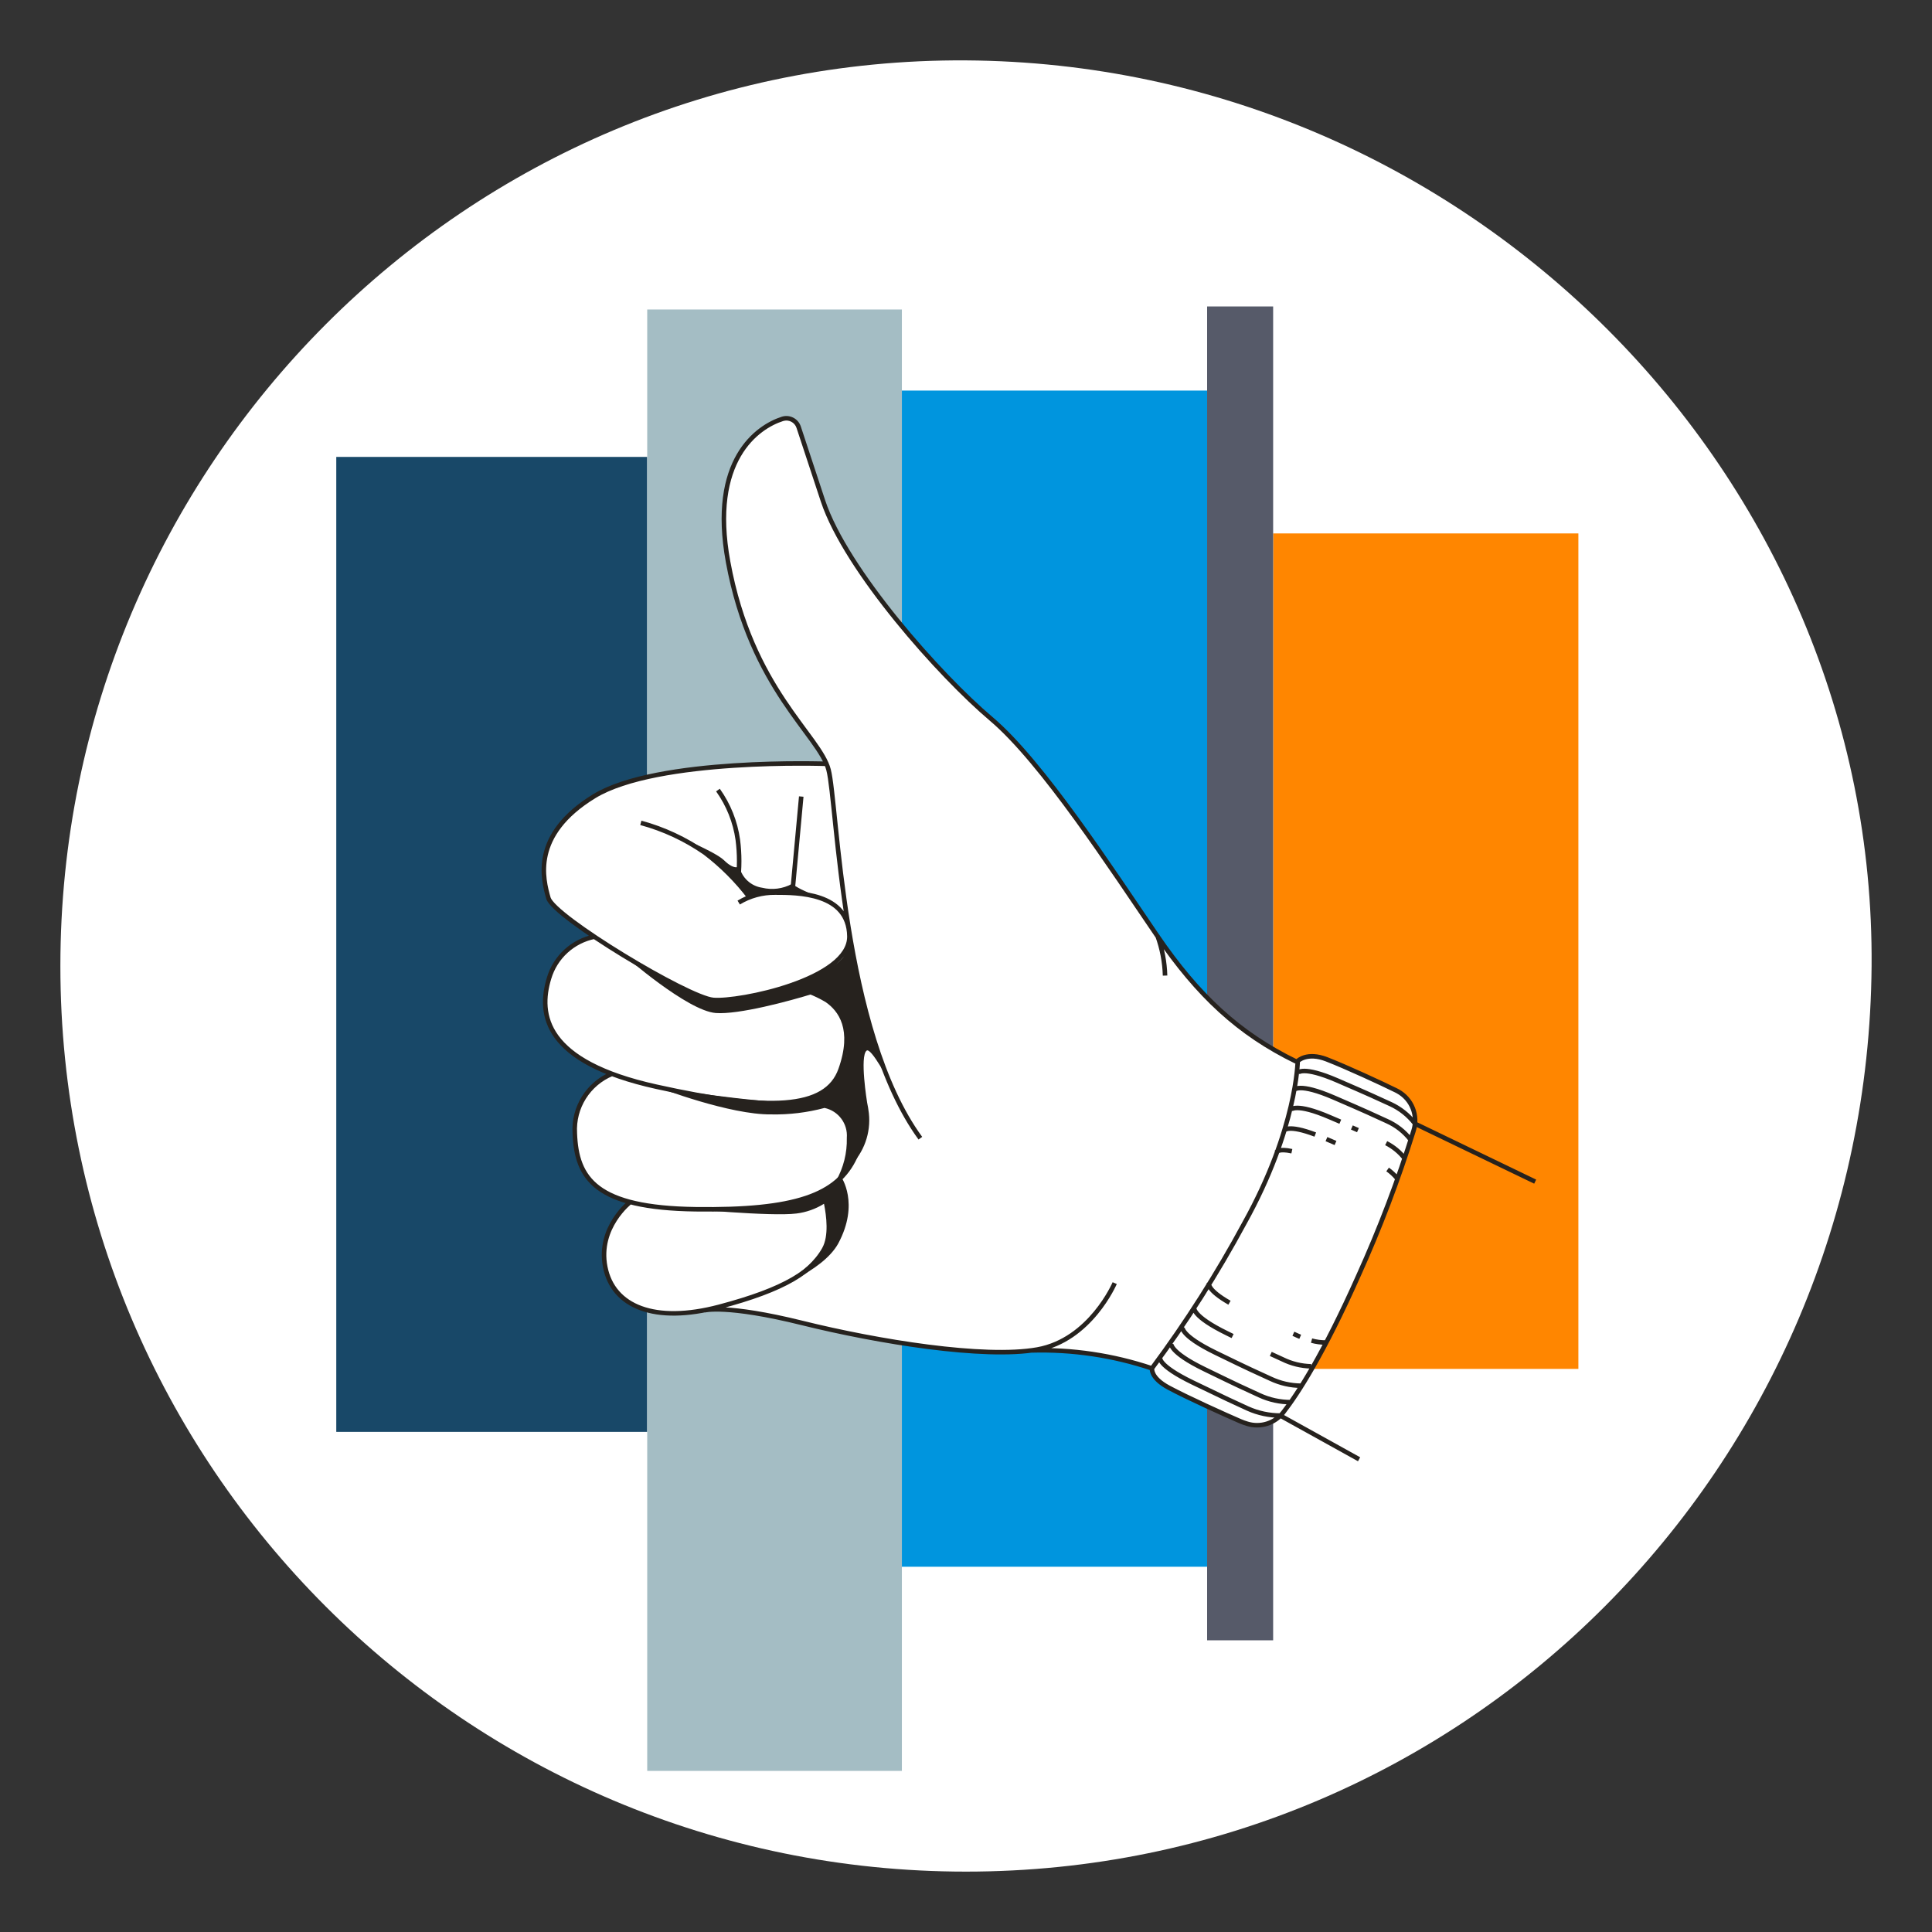
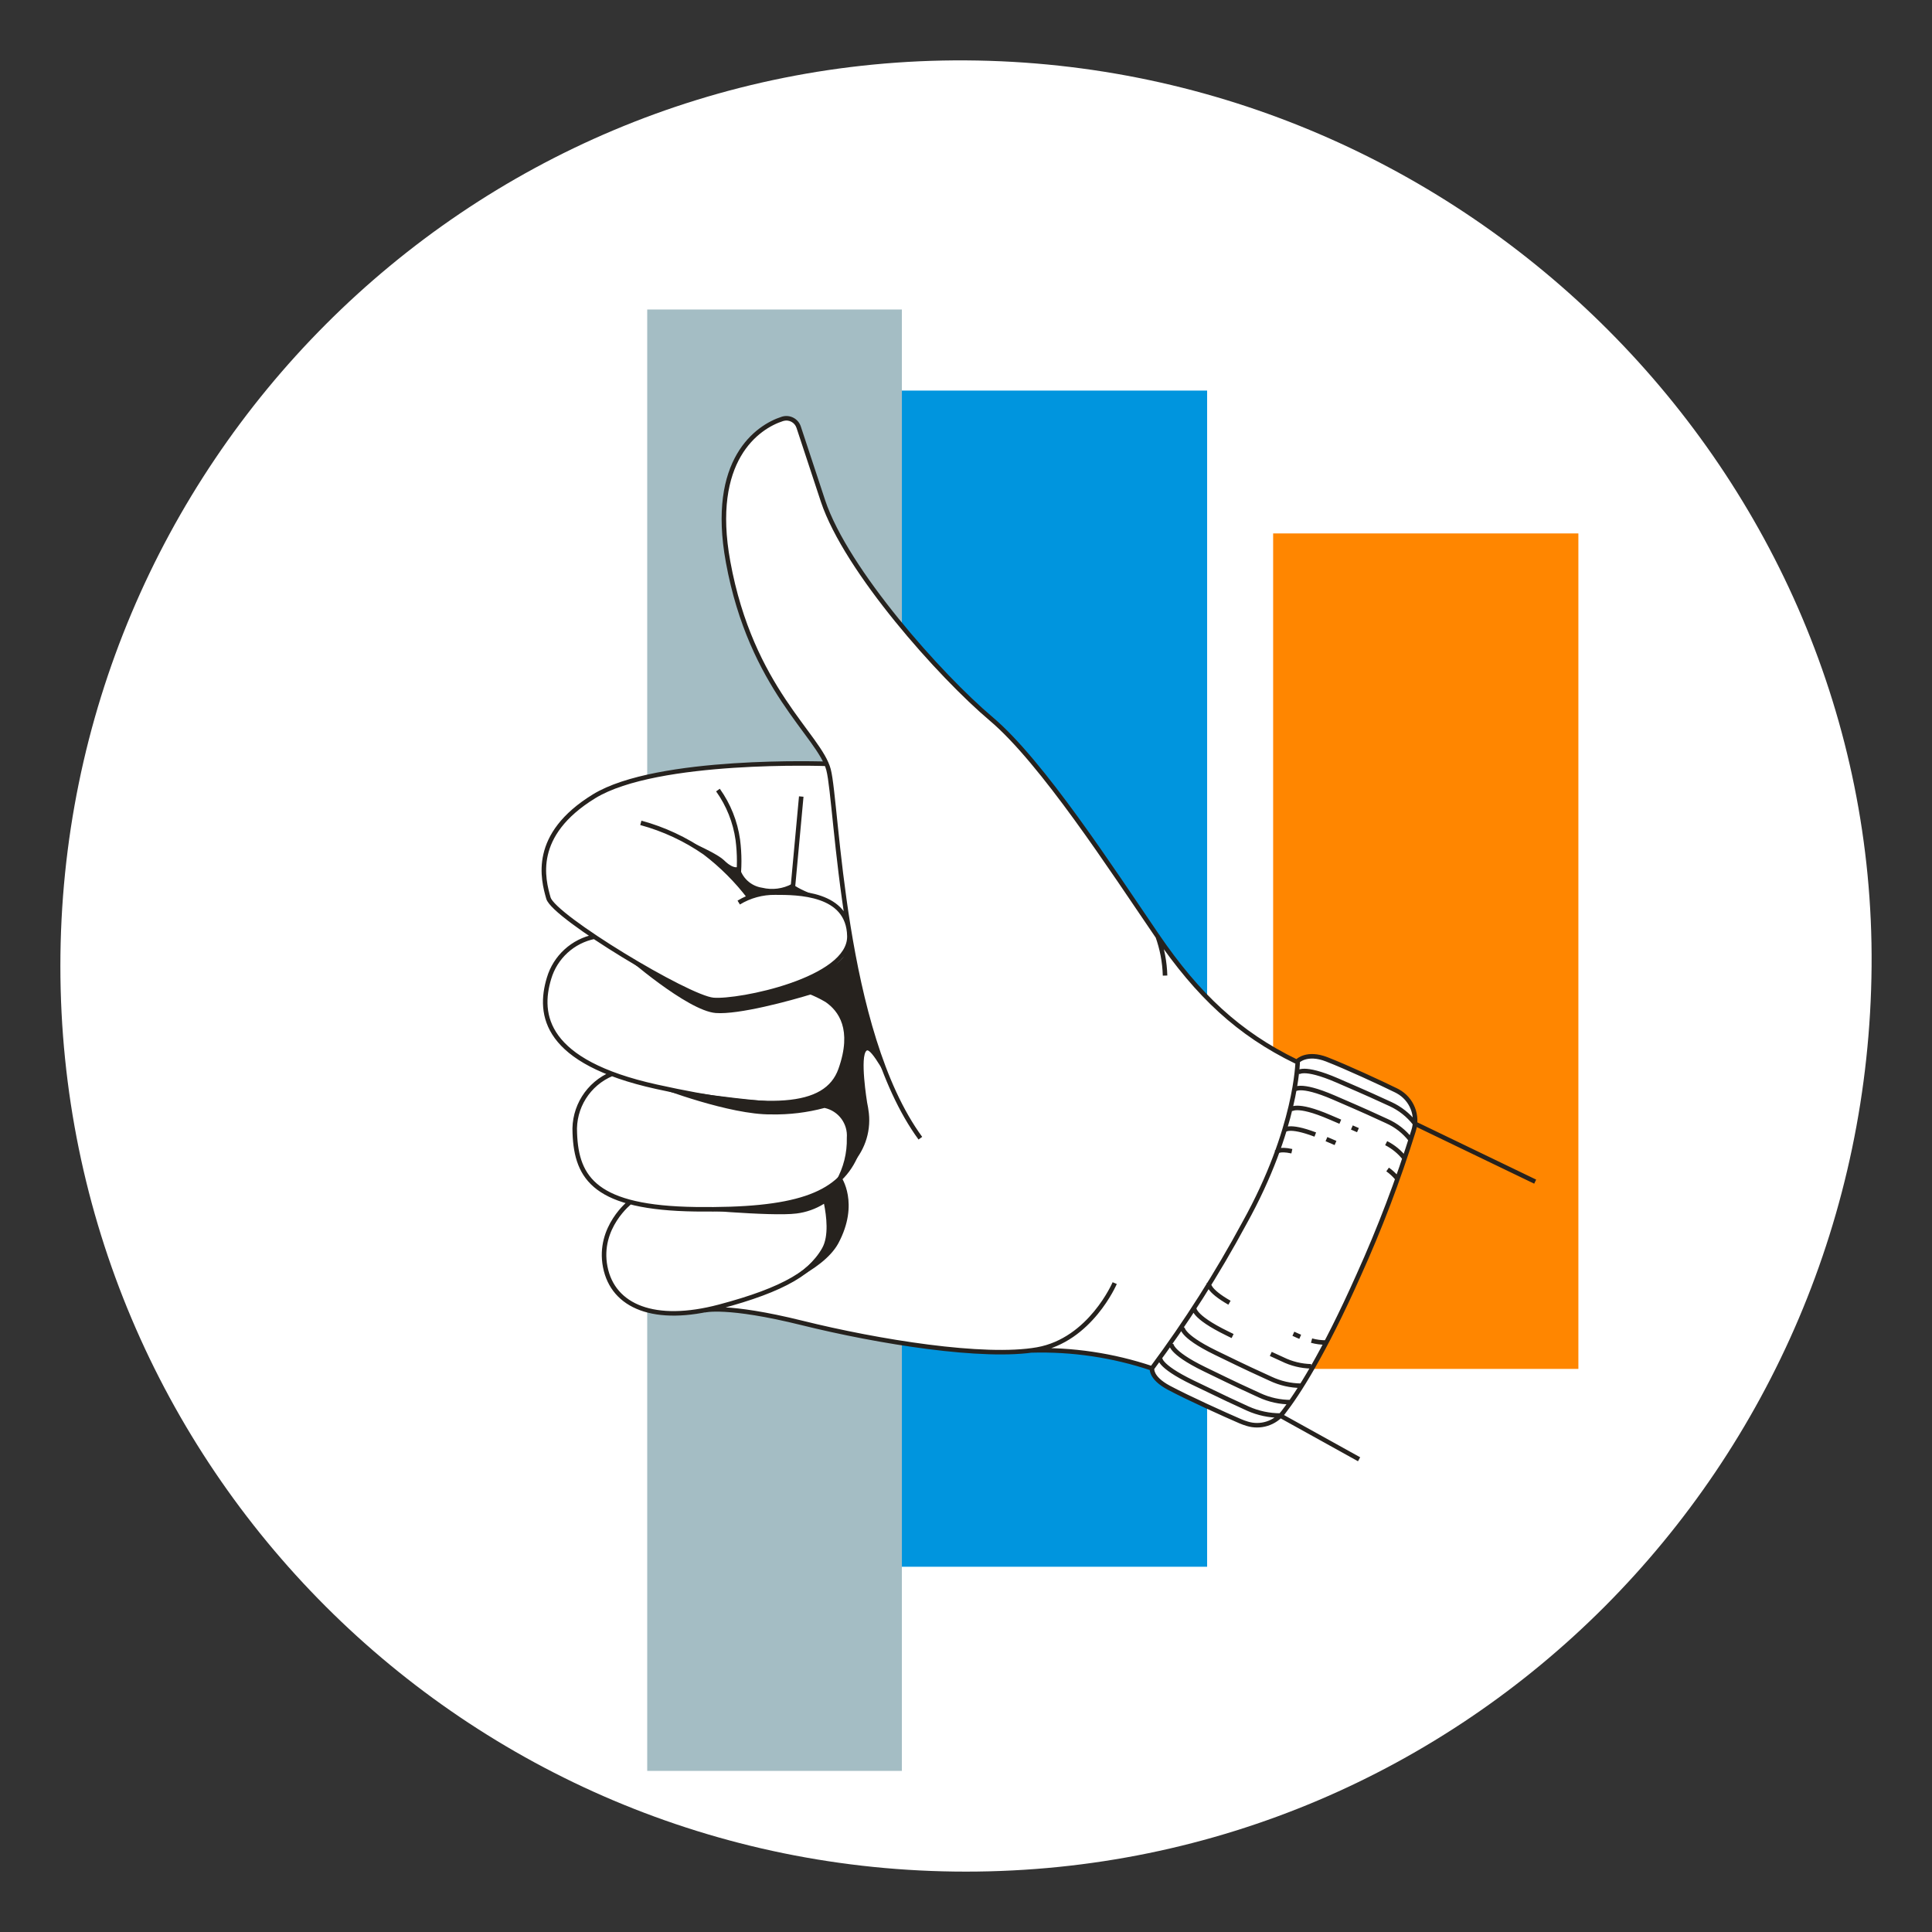
<svg xmlns="http://www.w3.org/2000/svg" width="256" height="256" viewBox="0 0 256 256" fill="none">
  <rect x="0" y="0" width="256" height="256" fill="#333333" stroke="none" />
  <g id="hand_thumb_up_corporate">
    <path id="darkmodeMask" d="M247.996 128.001C247.476 194.27 194.267 247.999 127.998 247.999C61.725 247.999 8 194.274 8 128.001C8 61.731 61.729 7.592 127.998 8.002C194.447 8.412 248.506 62.931 247.996 128.001Z" fill="white" />
    <g id="stripes">
      <g id="stripes_2A">
-         <rect id="Rectangle" x="85.76" y="60.543" width="129.189" height="41.202" transform="rotate(90 85.76 60.543)" fill="#184868" />
        <rect id="Rectangle_2" x="119.504" y="41.01" width="193.643" height="33.744" transform="rotate(90 119.504 41.01)" fill="#A4BDC4" />
        <rect id="Rectangle_3" x="159.95" y="51.754" width="155.848" height="40.446" transform="rotate(90 159.95 51.754)" fill="#0095DE" />
        <rect id="Rectangle_4" x="209.144" y="70.682" width="110.705" height="40.446" transform="rotate(90 209.144 70.682)" fill="#FF8600" />
-         <rect id="Rectangle_5" x="168.698" y="40.607" width="176.741" height="8.748" transform="rotate(90 168.698 40.607)" fill="#565A69" />
      </g>
    </g>
    <path id="whiteFill" d="M185.167 144.61L184.935 144.489C183.181 143.622 178.484 141.465 175.753 140.377C173.374 139.439 172.165 140.377 171.953 140.568L171.822 140.679L171.671 140.609C164.334 137.071 158.861 132.032 153.348 123.969C152.622 122.961 151.856 121.771 151.05 120.572C145.245 112.005 137.293 100.263 131.356 95.234C124.15 89.116 112.066 75.318 109.072 66.358C107.278 60.946 106.331 58.053 105.847 56.582C105.715 56.181 105.438 55.843 105.071 55.635L104.93 55.554V55.393L104.819 55.504H104.678C104.349 55.405 103.999 55.405 103.67 55.504C101.987 56.038 93.732 59.535 96.464 74.442C98.479 85.81 103.398 92.382 106.613 96.736C107.636 98.023 108.553 99.392 109.354 100.828L109.536 101.211H109.123C105.383 101.11 86.395 100.828 78.725 105.534C70.269 110.725 72.043 116.752 72.678 119.02C72.92 119.836 74.945 121.58 78.241 123.827L78.685 124.12L78.171 124.271C75.565 125.026 73.522 127.053 72.748 129.653C71.891 131.97 72.086 134.546 73.282 136.708C74.532 138.845 76.971 140.659 80.529 142.1L81.043 142.302L80.549 142.554C77.71 144.003 75.992 146.99 76.165 150.173C76.296 153.852 77.233 157.49 83.089 159.163L83.522 159.284L83.2 159.597C82.273 160.443 79.35 163.548 80.176 167.912C80.513 169.862 81.664 171.578 83.341 172.629C85.689 174.1 89.005 174.483 93.299 173.637H93.37C93.894 173.536 97.199 173.082 106.27 175.33C113.809 177.194 124.684 179.2 132.596 179.2C133.943 179.208 135.29 179.131 136.627 178.968H136.728H137.797C142.769 178.942 147.712 179.729 152.431 181.296H152.552V181.427C152.919 182.528 153.736 183.422 154.799 183.887C157.218 185.177 162.248 187.465 164.273 188.331C164.573 188.458 164.879 188.569 165.191 188.664C166.745 189.146 168.439 188.731 169.595 187.586C169.732 187.457 169.857 187.315 169.968 187.162C171.984 184.572 175.35 179.321 179.936 169.02C182.228 163.953 184.264 158.772 186.033 153.499V153.429C186.346 152.491 186.608 151.665 186.84 150.949L187.203 149.851C187.302 149.523 187.363 149.185 187.384 148.843V148.782C187.517 147.079 186.652 145.453 185.167 144.61Z" fill="white" />
    <path id="blackStroke" d="M96.474 74.442L96.769 74.388L96.769 74.388L96.474 74.442ZM103.68 55.504L103.589 55.218L103.589 55.218L103.68 55.504ZM105.827 56.602L105.542 56.696L105.542 56.696L105.827 56.602ZM109.052 66.379L108.767 66.473L108.767 66.474L109.052 66.379ZM153.328 123.989L153.08 124.158L153.08 124.158L153.328 123.989ZM102.722 118.274L102.718 118.574H102.722V118.274ZM93.41 112.993L93.592 112.754L93.581 112.746L93.41 112.993ZM97.764 111.279L98.061 111.241L98.061 111.238L97.764 111.279ZM72.748 129.633L73.035 129.72L73.036 129.718L72.748 129.633ZM109.546 132.515L109.716 132.268L109.707 132.262L109.698 132.257L109.546 132.515ZM76.165 150.153L76.465 150.142L76.465 150.135L76.165 150.153ZM112.217 145.567L112.388 145.321L112.387 145.32L112.217 145.567ZM110.513 158.488L110.215 158.522L110.216 158.529L110.513 158.488ZM154.87 183.877L154.728 184.141L154.87 183.877ZM164.344 188.321L164.462 188.046H164.462L164.344 188.321ZM165.261 188.654L165.35 188.367L165.347 188.366L165.261 188.654ZM170.038 187.152L170.275 187.336L170.275 187.336L170.038 187.152ZM180.006 169.01L179.733 168.887L179.732 168.888L180.006 169.01ZM187.293 149.861L187.008 149.767L187.007 149.771L187.293 149.861ZM185.207 144.6L185.351 144.336L185.346 144.334L185.207 144.6ZM184.975 144.479L185.114 144.213L185.108 144.21L184.975 144.479ZM171.953 140.588L171.739 140.378L171.655 140.464L171.653 140.585L171.953 140.588ZM164.898 162.056L164.636 161.91L164.634 161.914L164.898 162.056ZM165.352 186.648L165.226 186.921L165.229 186.922L165.352 186.648ZM166.894 184.884L167.019 184.612L167.019 184.612L166.894 184.884ZM168.375 182.697L168.503 182.426L168.501 182.425L168.375 182.697ZM169.948 180.117L170.08 179.848L170.073 179.844L169.948 180.117ZM162.631 176.69L162.763 176.421L162.762 176.421L162.631 176.69ZM171.913 176.973L171.789 177.246L171.794 177.248L171.913 176.973ZM184.259 146.303L184.385 146.03L184.384 146.03L184.259 146.303ZM183.786 148.561L183.661 148.834L183.663 148.835L183.786 148.561ZM176.277 148.067L176.158 148.342L176.159 148.343L176.277 148.067ZM122.195 150.641C117.04 143.593 114.301 132.588 112.708 122.731C111.913 117.81 111.405 113.19 111.022 109.512C110.83 107.674 110.67 106.069 110.52 104.782C110.372 103.501 110.232 102.513 110.078 101.922L109.497 102.072C109.639 102.617 109.775 103.563 109.924 104.851C110.073 106.133 110.233 107.732 110.425 109.574C110.808 113.254 111.318 117.889 112.116 122.827C113.71 132.689 116.464 143.822 121.711 150.995L122.195 150.641ZM110.078 101.922C109.767 100.724 108.946 99.444 107.886 97.968C106.814 96.477 105.486 94.77 104.091 92.668C101.311 88.479 98.297 82.765 96.769 74.388L96.178 74.495C97.725 82.97 100.778 88.76 103.591 93C104.993 95.113 106.344 96.851 107.399 98.319C108.465 99.802 109.218 100.997 109.497 102.072L110.078 101.922ZM96.769 74.388C95.543 67.691 96.516 63.298 98.167 60.459C99.819 57.62 102.171 56.3 103.771 55.789L103.589 55.218C101.873 55.765 99.388 57.167 97.648 60.158C95.907 63.15 94.935 67.697 96.179 74.496L96.769 74.388ZM103.771 55.789C104.51 55.555 105.3 55.959 105.542 56.696L106.112 56.509C105.767 55.459 104.642 54.883 103.589 55.218L103.771 55.789ZM105.542 56.696C106.025 58.167 106.973 61.06 108.767 66.473L109.337 66.284C107.543 60.872 106.596 57.98 106.112 56.508L105.542 56.696ZM108.767 66.474C110.328 71.144 114.242 76.974 118.589 82.332C122.941 87.696 127.754 92.621 131.142 95.483L131.53 95.025C128.176 92.192 123.389 87.296 119.055 81.954C114.716 76.606 110.86 70.846 109.336 66.284L108.767 66.474ZM131.142 95.483C134.483 98.305 138.461 103.261 142.365 108.634C146.266 114.001 150.073 119.754 153.08 124.158L153.576 123.82C150.575 119.425 146.758 113.658 142.851 108.281C138.947 102.909 134.932 97.898 131.53 95.025L131.142 95.483ZM153.08 124.158C158.505 132.093 163.934 137.192 171.621 140.929L171.883 140.389C164.31 136.708 158.955 131.688 153.575 123.819L153.08 124.158ZM109.516 101.211C109.527 100.911 109.526 100.911 109.526 100.911C109.526 100.911 109.526 100.911 109.525 100.911C109.525 100.911 109.524 100.911 109.522 100.911C109.519 100.911 109.515 100.911 109.51 100.91C109.499 100.91 109.482 100.909 109.461 100.909C109.418 100.907 109.354 100.905 109.27 100.903C109.103 100.898 108.857 100.892 108.541 100.885C107.909 100.873 106.997 100.86 105.878 100.862C103.638 100.864 100.565 100.922 97.229 101.139C93.894 101.357 90.291 101.736 86.995 102.383C83.704 103.029 80.693 103.948 78.558 105.259L78.872 105.77C80.915 104.516 83.842 103.614 87.11 102.972C90.372 102.331 93.947 101.955 97.268 101.738C100.588 101.521 103.648 101.464 105.878 101.462C106.993 101.46 107.901 101.473 108.529 101.485C108.843 101.491 109.087 101.498 109.253 101.503C109.336 101.505 109.399 101.507 109.441 101.508C109.462 101.509 109.478 101.51 109.489 101.51C109.494 101.51 109.498 101.51 109.501 101.51C109.502 101.51 109.503 101.51 109.504 101.51C109.504 101.51 109.504 101.51 109.504 101.51C109.504 101.511 109.505 101.511 109.516 101.211ZM78.558 105.259C74.325 107.857 72.578 110.668 72.001 113.18C71.427 115.679 72.025 117.833 72.379 119.081L72.956 118.918C72.605 117.677 72.049 115.653 72.586 113.314C73.12 110.988 74.749 108.301 78.872 105.77L78.558 105.259ZM72.379 119.081C72.439 119.294 72.579 119.518 72.757 119.744C72.938 119.974 73.178 120.228 73.464 120.499C74.036 121.043 74.812 121.674 75.725 122.356C77.553 123.722 79.953 125.308 82.434 126.824C84.915 128.339 87.481 129.787 89.64 130.877C90.719 131.421 91.7 131.878 92.52 132.209C93.331 132.536 94.013 132.752 94.481 132.794L94.535 132.196C94.162 132.163 93.553 131.978 92.745 131.652C91.946 131.33 90.981 130.881 89.91 130.341C87.769 129.261 85.217 127.821 82.747 126.312C80.276 124.802 77.892 123.227 76.084 121.876C75.18 121.2 74.425 120.584 73.877 120.064C73.603 119.804 73.385 119.572 73.228 119.372C73.066 119.168 72.984 119.017 72.956 118.918L72.379 119.081ZM94.481 132.794C95.364 132.873 96.951 132.739 98.813 132.412C100.684 132.084 102.859 131.557 104.927 130.838C106.992 130.12 108.969 129.205 110.428 128.09C111.883 126.98 112.877 125.63 112.849 124.044L112.249 124.054C112.272 125.36 111.457 126.551 110.064 127.613C108.677 128.673 106.767 129.563 104.73 130.272C102.697 130.979 100.553 131.498 98.71 131.821C96.858 132.146 95.335 132.268 94.535 132.196L94.481 132.794ZM112.849 124.044C112.823 122.534 112.358 121.381 111.611 120.511C110.869 119.646 109.867 119.08 108.796 118.709C106.663 117.969 104.181 117.974 102.722 117.974V118.574C104.197 118.574 106.577 118.574 108.6 119.276C109.606 119.625 110.504 120.142 111.156 120.901C111.803 121.656 112.225 122.672 112.249 124.054L112.849 124.044ZM102.727 117.974C100.966 117.95 99.233 118.423 97.729 119.338L98.041 119.851C99.449 118.994 101.07 118.552 102.718 118.574L102.727 117.974ZM99.544 118.707C97.836 116.465 95.834 114.463 93.592 112.754L93.228 113.231C95.427 114.907 97.391 116.871 99.067 119.071L99.544 118.707ZM93.581 112.746C90.968 110.93 88.063 109.575 84.992 108.742L84.835 109.321C87.84 110.137 90.682 111.462 93.239 113.239L93.581 112.746ZM98.061 116.952C98.306 115.056 98.306 113.137 98.061 111.241L97.466 111.318C97.705 113.163 97.705 115.03 97.466 116.875L98.061 116.952ZM98.061 111.238C97.722 108.813 96.801 106.506 95.377 104.513L94.889 104.862C96.256 106.776 97.141 108.992 97.467 111.321L98.061 111.238ZM78.737 123.815C75.742 124.41 73.324 126.619 72.46 129.548L73.036 129.718C73.836 127.002 76.078 124.955 78.854 124.404L78.737 123.815ZM72.461 129.546C71.715 132.014 71.553 134.896 73.517 137.577C75.468 140.241 79.475 142.644 86.905 144.288L87.034 143.702C79.658 142.07 75.824 139.711 74.001 137.222C72.19 134.751 72.32 132.089 73.035 129.72L72.461 129.546ZM86.905 144.288C94.31 145.926 99.974 146.707 104.035 146.396C106.069 146.24 107.722 145.809 108.997 145.058C110.278 144.303 111.163 143.232 111.663 141.828L111.097 141.627C110.645 142.898 109.852 143.858 108.692 144.542C107.524 145.229 105.97 145.646 103.99 145.797C100.023 146.101 94.434 145.339 87.034 143.702L86.905 144.288ZM111.663 141.828C112.631 139.108 112.643 137.051 112.151 135.496C111.659 133.941 110.673 132.925 109.716 132.268L109.376 132.763C110.253 133.365 111.137 134.28 111.579 135.677C112.022 137.076 112.034 138.995 111.097 141.627L111.663 141.828ZM109.698 132.257C108.147 131.341 106.453 130.692 104.687 130.336L104.568 130.925C106.268 131.267 107.899 131.892 109.393 132.774L109.698 132.257ZM80.989 142.004C77.714 143.354 75.656 146.634 75.865 150.171L76.465 150.135C76.27 146.854 78.179 143.812 81.218 142.559L80.989 142.004ZM75.865 150.164C75.978 153.226 76.693 155.812 79.122 157.632C81.525 159.433 85.551 160.441 92.156 160.532L92.164 159.932C85.586 159.841 81.725 158.833 79.482 157.152C77.264 155.49 76.574 153.127 76.465 150.142L75.865 150.164ZM92.156 160.532C98.755 160.623 103.504 160.165 106.905 159.026C110.323 157.881 112.39 156.043 113.598 153.392L113.052 153.143C111.922 155.622 109.998 157.357 106.714 158.457C103.413 159.563 98.747 160.022 92.164 159.932L92.156 160.532ZM113.598 153.392C114.784 150.79 114.878 149.021 114.446 147.756C114.014 146.493 113.078 145.803 112.388 145.321L112.045 145.813C112.726 146.289 113.514 146.884 113.878 147.95C114.242 149.013 114.205 150.614 113.052 153.143L113.598 153.392ZM112.387 145.32C111.528 144.73 110.554 144.329 109.529 144.143L109.422 144.734C110.363 144.904 111.258 145.272 112.047 145.814L112.387 145.32ZM83.543 159.244C83.36 159.006 83.36 159.006 83.36 159.006C83.36 159.006 83.359 159.006 83.359 159.007C83.359 159.007 83.359 159.007 83.358 159.007C83.358 159.008 83.356 159.009 83.355 159.01C83.353 159.012 83.349 159.015 83.344 159.018C83.335 159.026 83.322 159.037 83.304 159.05C83.27 159.078 83.221 159.119 83.16 159.172C83.037 159.278 82.865 159.435 82.662 159.64C82.257 160.048 81.728 160.648 81.232 161.419C80.239 162.96 79.369 165.195 79.902 167.929L80.491 167.814C79.996 165.277 80.799 163.198 81.736 161.744C82.205 161.016 82.705 160.448 83.088 160.062C83.279 159.87 83.441 159.723 83.553 159.625C83.61 159.576 83.654 159.54 83.683 159.516C83.698 159.504 83.709 159.495 83.716 159.489C83.72 159.487 83.722 159.484 83.724 159.483C83.725 159.483 83.725 159.482 83.725 159.482C83.725 159.482 83.725 159.482 83.725 159.482C83.725 159.482 83.725 159.482 83.725 159.482C83.725 159.482 83.725 159.482 83.543 159.244ZM79.902 167.929C80.437 170.671 82.15 172.641 84.825 173.621C87.484 174.595 91.075 174.585 95.391 173.443L95.238 172.863C90.987 173.988 87.533 173.974 85.032 173.058C82.547 172.148 80.984 170.343 80.491 167.814L79.902 167.929ZM95.391 173.443C103.956 171.176 108.224 168.72 109.9 164.991L109.353 164.745C107.803 168.193 103.807 170.594 95.238 172.863L95.391 173.443ZM109.9 164.991C110.721 163.165 110.983 161.753 111.02 160.675C111.056 159.606 110.867 158.859 110.811 158.448L110.216 158.529C110.281 159.005 110.454 159.653 110.42 160.655C110.386 161.648 110.145 162.983 109.353 164.745L109.9 164.991ZM110.811 158.455C110.749 157.896 110.458 157.387 110.008 157.049L109.648 157.529C109.966 157.767 110.171 158.127 110.215 158.522L110.811 158.455ZM93.319 173.626C93.4 173.915 93.399 173.916 93.399 173.916C93.399 173.916 93.399 173.916 93.399 173.916C93.398 173.916 93.398 173.916 93.398 173.916C93.398 173.916 93.398 173.916 93.398 173.916C93.398 173.916 93.399 173.916 93.401 173.915C93.404 173.914 93.41 173.913 93.42 173.911C93.439 173.906 93.471 173.9 93.516 173.892C93.607 173.876 93.752 173.855 93.96 173.837C94.376 173.8 95.042 173.776 96.024 173.829C97.989 173.935 101.212 174.349 106.218 175.591L106.363 175.008C101.33 173.76 98.068 173.338 96.056 173.23C95.05 173.176 94.356 173.2 93.908 173.239C93.684 173.258 93.522 173.282 93.413 173.301C93.359 173.31 93.317 173.319 93.289 173.325C93.274 173.328 93.263 173.331 93.255 173.333C93.251 173.334 93.247 173.335 93.245 173.336C93.243 173.336 93.242 173.337 93.241 173.337C93.24 173.337 93.24 173.337 93.24 173.337C93.239 173.337 93.239 173.337 93.239 173.337C93.239 173.337 93.239 173.337 93.319 173.626ZM106.218 175.591C111.247 176.838 117.288 178.032 122.955 178.758C128.613 179.483 133.931 179.746 137.496 179.112L137.391 178.522C133.922 179.138 128.682 178.887 123.031 178.163C117.39 177.44 111.372 176.251 106.363 175.008L106.218 175.591ZM137.496 179.112C141.111 178.47 143.734 176.213 145.443 174.14C146.3 173.102 146.932 172.104 147.351 171.365C147.561 170.996 147.717 170.69 147.821 170.477C147.873 170.37 147.913 170.286 147.939 170.228C147.952 170.199 147.962 170.176 147.969 170.161C147.972 170.153 147.975 170.147 147.977 170.143C147.978 170.141 147.978 170.139 147.979 170.138C147.979 170.138 147.979 170.137 147.979 170.137C147.98 170.137 147.98 170.137 147.98 170.136C147.98 170.136 147.98 170.136 147.704 170.018C147.428 169.9 147.428 169.9 147.428 169.9C147.428 169.9 147.428 169.9 147.428 169.9C147.428 169.9 147.428 169.901 147.428 169.901C147.427 169.902 147.427 169.903 147.426 169.904C147.425 169.907 147.423 169.912 147.42 169.919C147.414 169.932 147.405 169.952 147.393 169.979C147.369 170.032 147.332 170.112 147.282 170.214C147.182 170.417 147.032 170.712 146.829 171.069C146.423 171.785 145.81 172.753 144.98 173.758C143.319 175.772 140.812 177.914 137.391 178.522L137.496 179.112ZM152.708 181.022C147.534 179.286 142.094 178.479 136.639 178.638L136.656 179.238C142.041 179.081 147.41 179.877 152.517 181.591L152.708 181.022ZM154.676 129.262C154.626 127.426 154.279 125.611 153.65 123.886L153.086 124.091C153.693 125.756 154.028 127.507 154.076 129.278L154.676 129.262ZM105.289 118.352L106.468 105.572L105.871 105.517L104.691 118.297L105.289 118.352ZM152.653 181.306C152.359 181.244 152.359 181.245 152.359 181.245C152.359 181.245 152.359 181.245 152.359 181.246C152.359 181.246 152.359 181.247 152.358 181.247C152.358 181.248 152.358 181.249 152.358 181.25C152.357 181.253 152.357 181.255 152.356 181.258C152.355 181.264 152.354 181.271 152.353 181.279C152.351 181.296 152.348 181.317 152.347 181.343C152.343 181.395 152.343 181.466 152.352 181.552C152.37 181.725 152.425 181.957 152.565 182.23C152.844 182.775 153.451 183.456 154.728 184.141L155.012 183.612C153.809 182.967 153.307 182.363 153.098 181.956C152.994 181.752 152.959 181.591 152.949 181.49C152.943 181.439 152.944 181.402 152.946 181.381C152.946 181.371 152.947 181.364 152.947 181.362C152.947 181.361 152.948 181.361 152.947 181.362C152.947 181.363 152.947 181.363 152.947 181.364C152.947 181.365 152.947 181.366 152.947 181.366C152.946 181.367 152.946 181.367 152.946 181.367C152.946 181.368 152.946 181.368 152.946 181.368C152.946 181.368 152.946 181.368 152.653 181.306ZM154.728 184.141C157.22 185.478 162.279 187.76 164.225 188.597L164.462 188.046C162.518 187.21 157.479 184.936 155.012 183.612L154.728 184.141ZM164.225 188.597C164.535 188.73 164.852 188.845 165.175 188.941L165.347 188.366C165.046 188.277 164.751 188.17 164.462 188.046L164.225 188.597ZM165.172 188.94C167.041 189.519 169.073 188.88 170.275 187.336L169.802 186.968C168.753 188.315 166.98 188.872 165.35 188.367L165.172 188.94ZM170.275 187.336C172.2 184.862 175.608 179.628 180.28 169.132L179.732 168.888C175.072 179.356 171.687 184.544 169.802 186.968L170.275 187.336ZM180.28 169.134C183.103 162.895 185.541 156.488 187.58 149.95L187.007 149.771C184.975 156.286 182.546 162.67 179.733 168.887L180.28 169.134ZM187.578 149.954C188.287 147.789 187.35 145.427 185.351 144.336L185.063 144.863C186.809 145.815 187.627 147.878 187.008 149.767L187.578 149.954ZM185.346 144.334L185.114 144.213L184.836 144.745L185.068 144.866L185.346 144.334ZM185.108 144.21C183.209 143.271 178.534 141.109 175.902 140.087L175.685 140.646C178.294 141.66 182.951 143.812 184.842 144.748L185.108 144.21ZM175.902 140.087C174.535 139.556 173.507 139.605 172.807 139.808C172.46 139.908 172.199 140.044 172.022 140.159C171.934 140.216 171.866 140.267 171.819 140.306C171.796 140.326 171.778 140.342 171.764 140.354C171.758 140.36 171.752 140.365 171.748 140.369C171.746 140.371 171.744 140.373 171.743 140.375C171.742 140.375 171.741 140.376 171.741 140.376C171.741 140.377 171.74 140.377 171.74 140.377C171.74 140.377 171.74 140.378 171.74 140.378C171.74 140.378 171.739 140.378 171.953 140.588C172.167 140.799 172.167 140.799 172.167 140.799C172.167 140.799 172.167 140.799 172.167 140.799C172.166 140.799 172.166 140.8 172.166 140.8C172.166 140.8 172.166 140.8 172.166 140.8C172.165 140.801 172.165 140.801 172.166 140.8C172.166 140.8 172.168 140.798 172.171 140.795C172.177 140.79 172.187 140.78 172.202 140.768C172.232 140.743 172.281 140.706 172.348 140.663C172.481 140.576 172.689 140.466 172.974 140.384C173.539 140.221 174.431 140.159 175.685 140.646L175.902 140.087ZM171.953 140.588C171.653 140.585 171.653 140.585 171.653 140.585C171.653 140.585 171.653 140.585 171.653 140.585C171.653 140.585 171.653 140.586 171.653 140.586C171.653 140.587 171.653 140.588 171.653 140.59C171.653 140.594 171.653 140.6 171.653 140.608C171.653 140.624 171.652 140.648 171.651 140.681C171.649 140.748 171.644 140.847 171.636 140.979C171.621 141.243 171.59 141.636 171.532 142.147C171.416 143.17 171.189 144.667 170.745 146.556C169.858 150.332 168.104 155.673 164.636 161.91L165.16 162.202C168.657 155.912 170.43 150.518 171.329 146.693C171.779 144.78 172.01 143.26 172.128 142.215C172.188 141.692 172.219 141.289 172.235 141.015C172.243 140.878 172.248 140.773 172.25 140.702C172.252 140.667 172.252 140.64 172.253 140.621C172.253 140.612 172.253 140.605 172.253 140.6C172.253 140.597 172.253 140.595 172.253 140.594C172.253 140.593 172.253 140.593 172.253 140.592C172.253 140.592 172.253 140.592 172.253 140.592C172.253 140.592 172.253 140.591 171.953 140.588ZM164.634 161.914C161.029 168.601 156.944 175.019 152.412 181.117L152.893 181.475C157.443 175.354 161.543 168.912 165.162 162.198L164.634 161.914ZM153.721 179.875C153.446 179.754 153.446 179.755 153.446 179.756C153.446 179.756 153.445 179.757 153.445 179.757C153.445 179.758 153.444 179.759 153.444 179.76C153.443 179.762 153.442 179.764 153.442 179.766C153.44 179.77 153.438 179.774 153.437 179.779C153.433 179.788 153.43 179.799 153.427 179.811C153.421 179.835 153.415 179.864 153.412 179.897C153.406 179.964 153.411 180.046 153.435 180.142C153.483 180.333 153.608 180.574 153.872 180.868C154.396 181.452 155.519 182.302 157.914 183.461L158.175 182.921C155.803 181.772 154.764 180.964 154.318 180.467C154.098 180.221 154.035 180.065 154.017 179.995C154.008 179.961 154.01 179.946 154.01 179.949C154.01 179.95 154.009 179.955 154.007 179.963C154.006 179.967 154.005 179.972 154.003 179.978C154.002 179.98 154.001 179.983 154 179.986C153.999 179.988 153.998 179.989 153.998 179.991C153.997 179.992 153.997 179.993 153.997 179.994C153.996 179.994 153.996 179.995 153.996 179.995C153.996 179.995 153.996 179.996 153.721 179.875ZM157.914 183.461C162.684 185.77 163.058 185.922 165.226 186.921L165.477 186.376C163.311 185.378 162.94 185.228 158.175 182.921L157.914 183.461ZM165.229 186.922C166.625 187.546 168.137 187.867 169.666 187.865L169.665 187.265C168.221 187.267 166.793 186.963 165.474 186.374L165.229 186.922ZM155.192 178.001C154.908 177.907 154.907 177.907 154.907 177.908C154.907 177.908 154.907 177.909 154.907 177.909C154.906 177.91 154.906 177.911 154.906 177.912C154.905 177.914 154.905 177.916 154.904 177.918C154.903 177.922 154.902 177.926 154.901 177.931C154.898 177.94 154.896 177.95 154.894 177.962C154.89 177.986 154.887 178.014 154.886 178.047C154.885 178.113 154.894 178.195 154.922 178.292C154.978 178.485 155.109 178.734 155.382 179.039C155.924 179.647 157.064 180.522 159.455 181.687L159.718 181.148C157.352 179.995 156.295 179.161 155.829 178.64C155.599 178.381 155.523 178.21 155.498 178.125C155.486 178.083 155.486 178.061 155.486 178.058C155.486 178.056 155.486 178.059 155.485 178.065C155.484 178.068 155.484 178.072 155.482 178.077C155.482 178.08 155.481 178.082 155.48 178.085C155.48 178.087 155.479 178.088 155.479 178.09C155.479 178.091 155.478 178.091 155.478 178.092C155.478 178.093 155.478 178.093 155.478 178.093C155.477 178.094 155.477 178.095 155.192 178.001ZM159.455 181.687C164.215 184.006 164.601 184.159 166.768 185.157L167.019 184.612C164.853 183.615 164.472 183.464 159.718 181.148L159.455 181.687ZM166.768 185.157C168.106 185.774 169.563 186.093 171.036 186.091L171.036 185.491C169.649 185.493 168.279 185.193 167.019 184.612L166.768 185.157ZM156.674 175.824C156.389 175.73 156.389 175.73 156.389 175.731C156.389 175.731 156.388 175.732 156.388 175.732C156.388 175.733 156.388 175.734 156.387 175.735C156.387 175.737 156.386 175.739 156.386 175.741C156.385 175.745 156.383 175.749 156.382 175.754C156.38 175.763 156.378 175.773 156.375 175.785C156.371 175.809 156.368 175.837 156.368 175.87C156.367 175.936 156.375 176.018 156.403 176.115C156.459 176.308 156.59 176.557 156.863 176.862C157.406 177.47 158.546 178.345 160.937 179.51L161.2 178.971C158.834 177.818 157.776 176.984 157.311 176.463C157.08 176.204 157.004 176.033 156.98 175.948C156.968 175.906 156.968 175.884 156.968 175.881C156.968 175.879 156.968 175.882 156.967 175.888C156.966 175.891 156.965 175.895 156.964 175.9C156.963 175.903 156.963 175.905 156.962 175.908C156.961 175.91 156.961 175.911 156.96 175.913C156.96 175.914 156.96 175.914 156.96 175.915C156.96 175.916 156.959 175.916 156.959 175.916C156.959 175.917 156.959 175.918 156.674 175.824ZM160.937 179.51C165.697 181.83 166.083 181.972 168.25 182.97L168.501 182.425C166.334 181.427 165.954 181.287 161.2 178.971L160.937 179.51ZM168.247 182.969C169.548 183.582 170.967 183.905 172.405 183.914L172.409 183.315C171.058 183.305 169.725 183.002 168.503 182.426L168.247 182.969ZM168.261 179.674L169.823 180.39L170.073 179.844L168.51 179.129L168.261 179.674ZM169.815 180.386C171.031 180.986 172.364 181.313 173.72 181.344L173.734 180.744C172.465 180.715 171.218 180.409 170.08 179.848L169.815 180.386ZM158.236 173.274C157.951 173.18 157.951 173.18 157.951 173.181C157.951 173.181 157.951 173.182 157.95 173.182C157.95 173.183 157.95 173.184 157.95 173.185C157.949 173.187 157.948 173.189 157.948 173.191C157.947 173.195 157.946 173.199 157.944 173.204C157.942 173.213 157.94 173.223 157.938 173.235C157.934 173.259 157.931 173.287 157.93 173.32C157.929 173.386 157.938 173.468 157.966 173.565C158.022 173.758 158.153 174.007 158.426 174.313C158.968 174.92 160.108 175.795 162.499 176.96L162.762 176.421C160.396 175.268 159.339 174.434 158.873 173.913C158.642 173.654 158.567 173.483 158.542 173.398C158.53 173.356 158.53 173.334 158.53 173.331C158.53 173.329 158.53 173.332 158.529 173.338C158.528 173.341 158.527 173.345 158.526 173.35C158.526 173.353 158.525 173.355 158.524 173.358C158.524 173.36 158.523 173.361 158.523 173.363C158.522 173.364 158.522 173.364 158.522 173.365C158.522 173.366 158.522 173.366 158.521 173.367C158.521 173.367 158.521 173.368 158.236 173.274ZM162.498 176.96L163.193 177.302L163.459 176.764L162.763 176.421L162.498 176.96ZM173.708 177.927C174.355 178.105 175.023 178.193 175.694 178.19L175.691 177.59C175.075 177.593 174.461 177.512 173.867 177.349L173.708 177.927ZM171.255 177.004L171.789 177.246L172.037 176.699L171.503 176.457L171.255 177.004ZM171.794 177.248L172.167 177.409L172.405 176.858L172.032 176.697L171.794 177.248ZM160.191 170.079C159.906 169.985 159.906 169.985 159.906 169.986C159.906 169.986 159.906 169.987 159.906 169.987C159.906 169.988 159.905 169.989 159.905 169.989C159.905 169.991 159.904 169.993 159.904 169.994C159.903 169.998 159.902 170.001 159.901 170.005C159.899 170.013 159.897 170.021 159.895 170.031C159.891 170.05 159.888 170.073 159.886 170.099C159.883 170.152 159.886 170.217 159.902 170.295C159.933 170.449 160.014 170.645 160.187 170.883C160.529 171.353 161.251 172.013 162.764 172.879L163.062 172.358C161.581 171.51 160.942 170.901 160.672 170.53C160.539 170.346 160.501 170.229 160.49 170.175C160.484 170.148 160.485 170.135 160.485 170.136C160.485 170.136 160.485 170.14 160.484 170.146C160.483 170.149 160.482 170.153 160.481 170.157C160.48 170.159 160.48 170.162 160.479 170.164C160.479 170.166 160.478 170.167 160.478 170.168C160.478 170.169 160.477 170.17 160.477 170.17C160.477 170.171 160.477 170.171 160.477 170.171C160.477 170.172 160.476 170.173 160.191 170.079ZM187.701 148.658C186.822 147.53 185.685 146.629 184.385 146.03L184.134 146.576C185.346 147.134 186.407 147.974 187.228 149.027L187.701 148.658ZM184.384 146.03C182.307 145.082 181.962 144.9 177.323 142.893L177.085 143.444C181.719 145.448 182.059 145.629 184.135 146.576L184.384 146.03ZM177.323 142.893C174.991 141.884 173.634 141.614 172.841 141.612C172.441 141.612 172.173 141.679 171.992 141.765C171.902 141.809 171.836 141.856 171.788 141.899C171.764 141.921 171.745 141.941 171.73 141.959C171.723 141.968 171.716 141.976 171.711 141.983C171.708 141.987 171.706 141.991 171.704 141.994C171.703 141.996 171.702 141.997 171.701 141.999C171.7 142 171.7 142 171.699 142.001C171.699 142.001 171.699 142.002 171.699 142.002C171.698 142.003 171.698 142.003 171.953 142.161C172.209 142.318 172.208 142.319 172.208 142.319C172.208 142.319 172.208 142.32 172.207 142.32C172.207 142.321 172.207 142.321 172.206 142.322C172.205 142.323 172.205 142.325 172.204 142.326C172.202 142.328 172.201 142.33 172.199 142.332C172.197 142.336 172.194 142.339 172.193 142.341C172.189 142.345 172.188 142.346 172.19 142.344C172.194 142.341 172.211 142.326 172.251 142.307C172.331 142.268 172.506 142.212 172.84 142.212C173.513 142.214 174.781 142.447 177.085 143.444L177.323 142.893ZM187.137 150.815C186.283 149.721 185.175 148.853 183.908 148.287L183.663 148.835C184.841 149.361 185.871 150.167 186.664 151.184L187.137 150.815ZM183.91 148.288C181.834 147.34 181.499 147.158 176.85 145.151L176.612 145.702C181.255 147.706 181.585 147.886 183.661 148.834L183.91 148.288ZM176.85 145.151C174.512 144.142 173.153 143.871 172.358 143.87C171.958 143.869 171.689 143.937 171.509 144.023C171.419 144.066 171.352 144.113 171.304 144.157C171.28 144.178 171.261 144.199 171.246 144.216C171.239 144.225 171.233 144.234 171.227 144.241C171.225 144.245 171.222 144.248 171.22 144.252C171.219 144.253 171.218 144.255 171.217 144.256C171.216 144.257 171.216 144.258 171.215 144.259C171.215 144.259 171.215 144.26 171.215 144.26C171.214 144.26 171.214 144.261 171.47 144.418C171.725 144.576 171.725 144.576 171.724 144.577C171.724 144.577 171.724 144.577 171.724 144.578C171.723 144.578 171.723 144.579 171.722 144.58C171.722 144.581 171.721 144.582 171.72 144.583C171.718 144.586 171.717 144.588 171.716 144.59C171.713 144.594 171.711 144.597 171.709 144.599C171.705 144.603 171.704 144.604 171.706 144.602C171.71 144.599 171.728 144.583 171.768 144.564C171.848 144.526 172.023 144.47 172.357 144.47C173.032 144.471 174.303 144.705 176.612 145.702L176.85 145.151ZM186.361 153.305C185.676 152.425 184.805 151.708 183.81 151.206L183.54 151.741C184.455 152.204 185.257 152.864 185.887 153.673L186.361 153.305ZM180.056 149.475L179.25 149.122L179.009 149.672L179.815 150.025L180.056 149.475ZM177.715 148.355L176.395 147.791L176.159 148.343L177.48 148.907L177.715 148.355ZM176.396 147.791C174.054 146.777 172.694 146.507 171.9 146.507C171.5 146.507 171.232 146.576 171.052 146.663C170.962 146.707 170.896 146.755 170.848 146.799C170.824 146.821 170.805 146.841 170.791 146.86C170.783 146.869 170.777 146.877 170.772 146.885C170.769 146.888 170.767 146.892 170.765 146.895C170.763 146.897 170.762 146.899 170.761 146.9C170.761 146.901 170.761 146.902 170.76 146.902C170.76 146.903 170.76 146.903 170.759 146.903C170.759 146.904 170.759 146.905 171.016 147.059C171.273 147.213 171.273 147.214 171.273 147.214C171.272 147.214 171.272 147.215 171.272 147.215C171.272 147.216 171.271 147.217 171.271 147.217C171.27 147.219 171.269 147.22 171.268 147.221C171.267 147.224 171.265 147.226 171.264 147.228C171.261 147.231 171.259 147.234 171.257 147.237C171.254 147.241 171.253 147.242 171.254 147.24C171.258 147.237 171.275 147.222 171.315 147.203C171.393 147.164 171.567 147.107 171.9 147.107C172.573 147.107 173.844 147.34 176.158 148.342L176.396 147.791ZM185.357 155.938C184.973 155.475 184.53 155.065 184.04 154.716L183.693 155.205C184.14 155.523 184.545 155.899 184.895 156.321L185.357 155.938ZM177.081 151.177L175.881 150.663L175.645 151.215L176.844 151.729L177.081 151.177ZM174.388 150.054C172.562 149.362 171.488 149.208 170.852 149.244C170.53 149.262 170.311 149.33 170.161 149.41C170.087 149.45 170.031 149.492 169.991 149.531C169.97 149.55 169.954 149.568 169.941 149.584C169.935 149.592 169.929 149.6 169.925 149.607C169.922 149.61 169.92 149.613 169.918 149.616C169.917 149.618 169.916 149.619 169.915 149.621C169.915 149.621 169.914 149.622 169.914 149.623C169.914 149.623 169.913 149.624 169.913 149.624C169.913 149.624 169.913 149.625 170.169 149.78C170.426 149.935 170.426 149.936 170.425 149.936C170.425 149.937 170.425 149.937 170.425 149.937C170.425 149.938 170.424 149.939 170.424 149.939C170.423 149.941 170.422 149.942 170.421 149.943C170.42 149.945 170.419 149.947 170.417 149.949C170.415 149.953 170.412 149.956 170.41 149.958C170.407 149.963 170.405 149.965 170.405 149.965C170.405 149.964 170.417 149.954 170.445 149.938C170.501 149.908 170.631 149.857 170.886 149.843C171.4 149.814 172.382 149.936 174.175 150.615L174.388 150.054ZM171.241 152.249C170.336 152.052 169.78 152.069 169.433 152.158C169.257 152.203 169.133 152.268 169.046 152.335C169.002 152.368 168.969 152.401 168.945 152.431C168.933 152.446 168.923 152.46 168.914 152.472C168.91 152.478 168.907 152.484 168.904 152.489C168.902 152.492 168.901 152.494 168.899 152.497C168.899 152.498 168.898 152.499 168.897 152.501C168.897 152.501 168.897 152.502 168.896 152.502C168.896 152.503 168.896 152.503 168.896 152.503C168.896 152.504 168.895 152.504 169.162 152.643C169.428 152.781 169.427 152.782 169.427 152.782C169.427 152.782 169.427 152.782 169.427 152.783C169.426 152.783 169.426 152.784 169.426 152.784C169.425 152.785 169.425 152.786 169.424 152.787C169.423 152.789 169.422 152.791 169.421 152.793C169.419 152.797 169.417 152.8 169.415 152.802C169.412 152.808 169.409 152.812 169.407 152.814C169.403 152.818 169.404 152.817 169.411 152.811C169.426 152.799 169.475 152.767 169.583 152.739C169.803 152.682 170.255 152.648 171.114 152.835L171.241 152.249ZM187.334 149.153L203.289 156.843L203.549 156.303L187.595 148.613L187.334 149.153ZM169.51 187.838L179.941 193.623L180.232 193.098L169.801 187.313L169.51 187.838Z" fill="#26221E" />
    <g id="blackFill">
      <path id="Path" d="M99.356 118.929C100.48 118.646 101.621 118.44 102.773 118.314C104.79 118.157 106.819 118.404 108.739 119.04C108.739 119.04 107.55 118.476 106.562 118.032C105.995 117.782 105.455 117.475 104.95 117.115C103.74 117.773 102.327 117.957 100.989 117.629C99.491 117.411 98.286 116.286 97.965 114.807C97.965 114.807 97.33 115.361 95.95 114.001C94.569 112.64 87.675 109.969 87.675 109.969C90.397 111.117 92.945 112.64 95.244 114.494C96.764 115.827 98.142 117.313 99.356 118.929Z" fill="#26221E" />
      <path id="Shape" fill-rule="evenodd" clip-rule="evenodd" d="M116.561 139.974C117.357 141.999 118.334 144.126 119.111 145.769C117.629 142.846 115.422 138.814 114.837 139.208C113.89 139.933 114.898 146.091 114.898 146.091C114.988 146.494 115.069 146.998 115.129 147.502C115.416 150.118 114.483 152.72 112.6 154.557C111.975 155.323 111.471 155.868 111.148 156.21L111.461 155.948C111.461 155.948 113.93 159.436 111.078 164.757C108.971 168.597 102.007 170.935 102.007 170.935C102.007 170.935 106.935 168.99 108.951 165.362C109.838 163.769 109.516 161.149 109.183 159.506C108.075 160.197 106.83 160.637 105.534 160.796C102.209 161.23 90.598 160.121 90.598 160.121C94.366 160.381 98.151 160.263 101.896 159.768C107.329 158.942 109.778 157.269 109.778 157.269L110.786 156.462C111.767 154.732 112.258 152.767 112.207 150.778C112.36 148.9 111.096 147.201 109.254 146.807C106.954 147.422 104.579 147.711 102.198 147.664C96.706 147.734 87.322 144.126 87.322 144.126C87.322 144.126 100.283 146.142 105.051 146.061C107.836 145.947 110.328 144.297 111.521 141.778C112.126 140.553 112.388 139.188 112.277 137.827C111.773 135.106 111.471 133.866 110.261 133.009C109.483 132.497 108.667 132.042 107.822 131.649C104.577 132.656 97.865 134.46 94.841 134.229C91.061 133.936 82.746 126.629 82.746 126.629C82.746 126.629 90.316 132.314 95.919 132.515C99.467 132.636 108.961 128.746 108.961 128.746C108.961 128.746 111.289 127.768 111.844 126.629C112.184 125.909 112.47 125.164 112.7 124.402C112.7 124.402 112.781 124.745 112.852 125.259C112.852 125.259 114.938 135.851 116.561 139.974ZM114.353 149.73C114.212 150.476 114.051 151.141 113.89 151.746L113.93 151.635C114.162 151.023 114.304 150.382 114.353 149.73Z" fill="#26221E" />
      <path id="Path_2" d="M119.111 145.769C119.917 147.452 120.522 148.621 120.522 148.621C120.522 148.621 119.937 147.361 119.111 145.769Z" fill="#26221E" />
    </g>
  </g>
</svg>